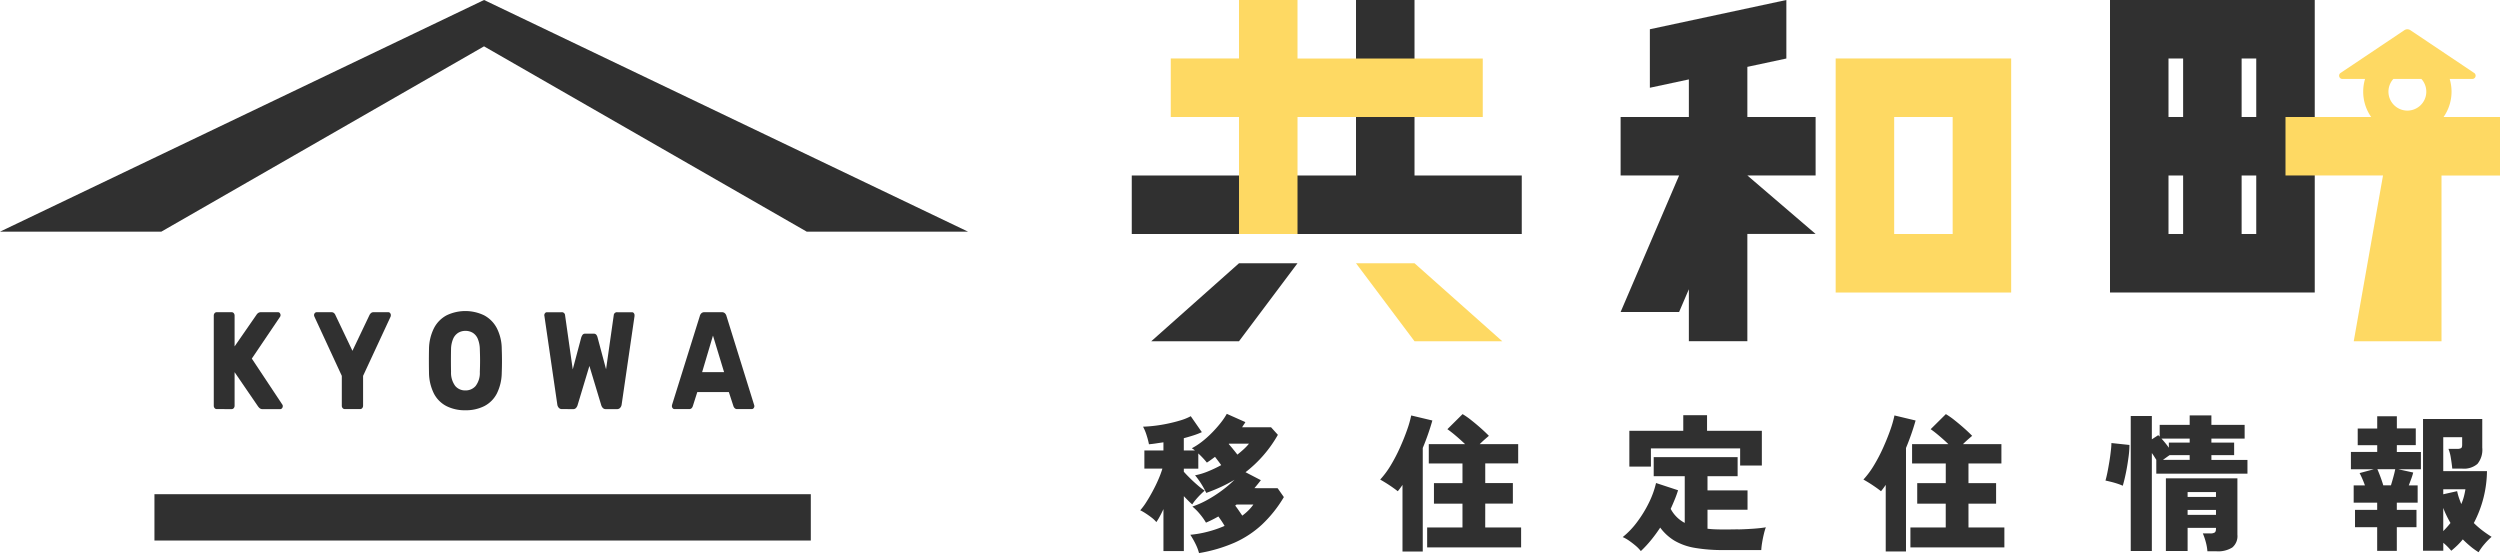
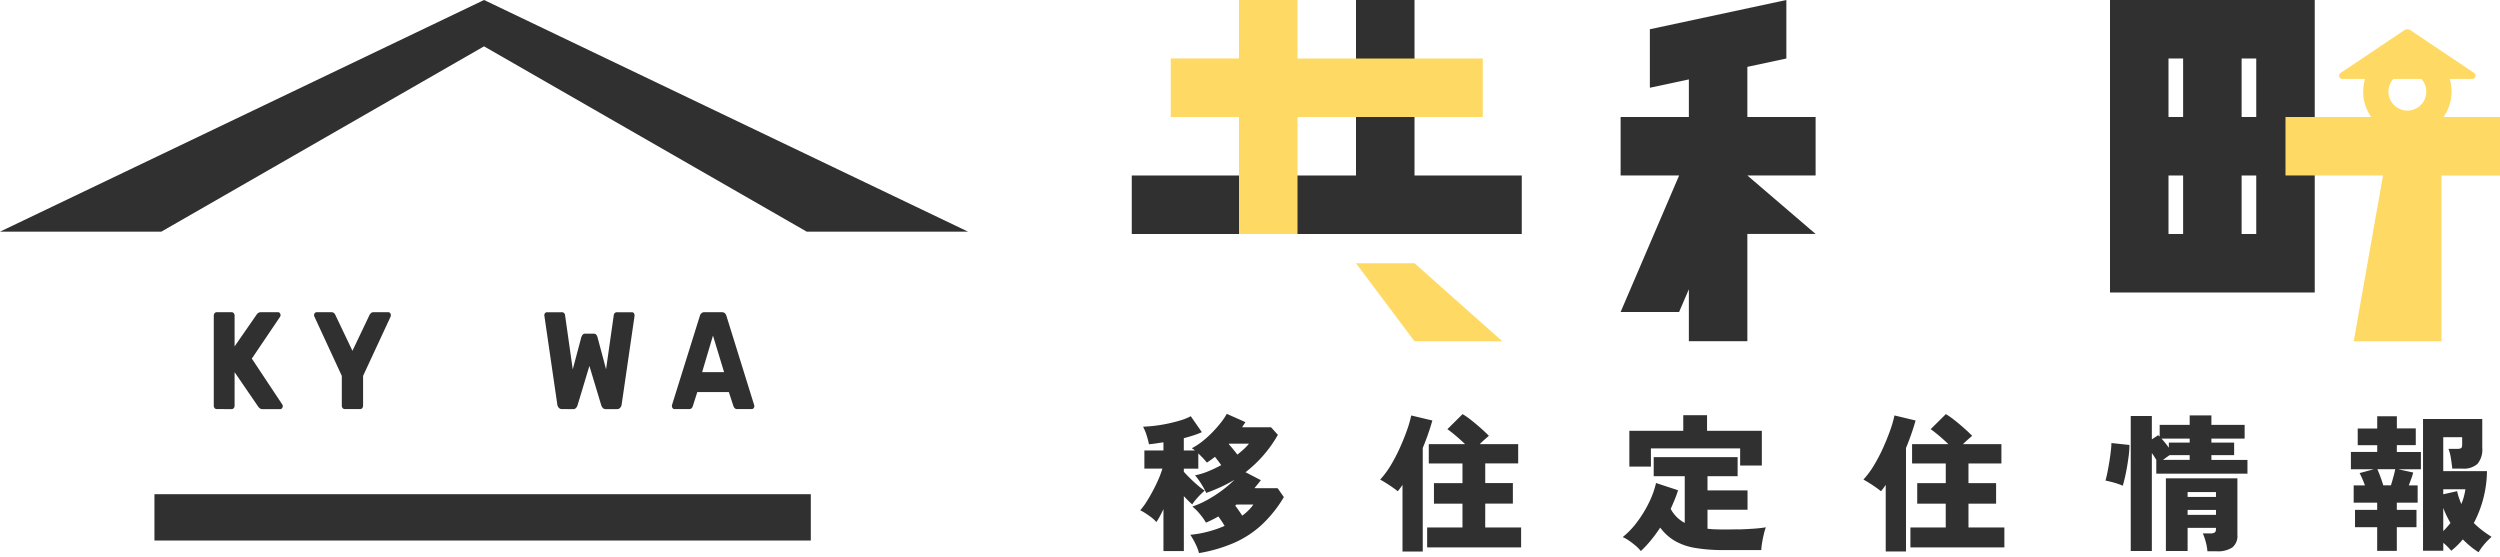
<svg xmlns="http://www.w3.org/2000/svg" width="296" height="66" viewBox="0 0 296 66">
  <g id="logo" transform="translate(-2060 -44)">
    <path id="長方形_2082" data-name="長方形 2082" transform="translate(2060 44)" fill="none" d="M0 0h296v66H0z" />
    <path id="sub" d="M2234.589 107.108a12.981 12.981 0 01-.49 1.715q-.351 1-.84 2.089a19.4 19.4 0 01-1.084 2.082 10.352 10.352 0 01-1.26 1.705q.508.282 1.075.656c.379.251.714.492 1.007.725a8.607 8.607 0 00.559-.752v7.889h2.4v-12.26a29.044 29.044 0 001.137-3.253zm-18.567 8.607q.21-.246.4-.481t.367-.463l-1.819-.945a14.759 14.759 0 003.832-4.426l-.806-.892h-3.428a3.488 3.488 0 01.193-.306 3.16 3.16 0 00.193-.307l-2.2-.979a8.246 8.246 0 01-.743 1.093 14.44 14.44 0 01-1.033 1.162 11.715 11.715 0 01-1.179 1.05 7.91 7.91 0 01-1.191.77 1.961 1.961 0 01.368.262h-1.312V109.8q.593-.157 1.136-.332a8.92 8.92 0 001-.384l-1.313-1.889a6.345 6.345 0 01-1.172.481 18.253 18.253 0 01-3.052.647c-.518.063-.995.1-1.426.113a5.535 5.535 0 01.429 1.04 9.14 9.14 0 01.272 1.042c.266-.024.543-.055.83-.1s.579-.084.884-.131v.962h-2.257v2.151h2.135a11.219 11.219 0 01-.482 1.295c-.2.467-.431.933-.682 1.4s-.5.9-.752 1.286a7.2 7.2 0 01-.709.953 5.478 5.478 0 01.629.359q.367.236.719.508a3.248 3.248 0 01.559.533 6.367 6.367 0 00.394-.647q.219-.4.447-.892v4.967h2.415v-6.502q.262.28.515.533c.169.17.328.319.481.447a4.838 4.838 0 01.4-.543q.264-.315.56-.612c.2-.2.368-.356.508-.472a8.736 8.736 0 01-.778-.6q-.466-.395-.919-.84t-.768-.8v-.368h1.713v-1.8q.3.28.561.559t.454.525q.245-.157.49-.333t.473-.35l.367.481c.129.169.249.335.368.5a15.43 15.43 0 01-1.567.743 7.9 7.9 0 01-1.53.464 8.91 8.91 0 01.727 1 11.163 11.163 0 01.6 1.084q.928-.332 1.758-.717a16.33 16.33 0 001.584-.84 13.554 13.554 0 01-1.461 1.251 15.048 15.048 0 01-1.732 1.12 10.635 10.635 0 01-1.792.8 6.2 6.2 0 01.874.874 7.17 7.17 0 01.735 1.033 14.288 14.288 0 001.468-.734c.116.162.244.344.377.542s.253.39.358.577a13.143 13.143 0 01-2.012.691 12.583 12.583 0 01-2.046.359 9.825 9.825 0 01.614 1.076 5.636 5.636 0 01.418 1.093 17.937 17.937 0 004.2-1.233 11.878 11.878 0 003.244-2.135 14.86 14.86 0 002.6-3.262l-.734-1.049zm-2.519-4.61a24.627 24.627 0 00-.526-.621l.054-.035h2.345a5.444 5.444 0 01-.6.639q-.35.323-.77.656c-.146-.197-.316-.41-.506-.638zm1.82 7.233a6.412 6.412 0 01-.734.63c-.13-.186-.269-.39-.42-.612s-.293-.414-.42-.577l.157-.123h1.994a5.189 5.189 0 01-.577.683zm47.646-7.329h10.565v2.029h2.57v-4.111h-6.489v-1.854h-2.815v1.854h-6.384v4.233h2.554zm98.413 9.69a9.96 9.96 0 01-.98-.856 13.515 13.515 0 001.557-6.14h-5.177v-4.023h2.239v.892c0 .21-.041.345-.122.4a.842.842 0 01-.455.087h-1.048a4.835 4.835 0 01.287 1.093q.114.691.167 1.251h1.206a2.445 2.445 0 001.775-.559 2.643 2.643 0 00.57-1.924v-3.393h-7.014v15.6h2.4v-.945a7.267 7.267 0 01.944.945q.367-.3.718-.639a8.286 8.286 0 00.647-.709q.437.438.9.822a8.535 8.535 0 00.971.7 6.471 6.471 0 01.725-1 8.141 8.141 0 01.813-.822q-.599-.379-1.123-.779zm-4.6.1v-2.746a9.334 9.334 0 00.394.918q.217.446.463.866a10.856 10.856 0 01-.858.963zm2.44-4.076a5.819 5.819 0 01-.306.875 16.838 16.838 0 01-.272-.727 6.479 6.479 0 01-.219-.8l-1.643.368v-.594h2.624a8.661 8.661 0 01-.185.884zm-115.868.822h3.271v-2.431h-3.271v-2.327h3.9V110.5h-4.554q.281-.28.568-.534c.194-.169.365-.317.517-.446q-.35-.366-.909-.865t-1.156-.971a9.045 9.045 0 00-1.049-.736l-1.8 1.785q.453.315 1.022.8t1.076.971h-4.3v2.291h3.989v2.327h-3.377v2.431h3.377v2.816h-4.182v2.361h11.124v-2.361h-4.25zm29.954 3.044c-.606.011-1.179.018-1.714.018q-.525 0-1.007-.018a10.434 10.434 0 01-.918-.071v-2.248h4.74v-2.292h-4.74V114.3h3.567v-2.257h-9.936v2.257h3.674v5.528a3.958 3.958 0 01-1.663-1.662q.246-.54.472-1.093c.153-.367.286-.737.4-1.111l-2.607-.856a10.76 10.76 0 01-.856 2.361 14.153 14.153 0 01-1.391 2.264 9.521 9.521 0 01-1.7 1.776 4.423 4.423 0 01.77.437q.4.28.778.6a4.332 4.332 0 01.6.621 13.659 13.659 0 001.224-1.32 16.907 16.907 0 001.068-1.461 5.888 5.888 0 001.688 1.548 7.121 7.121 0 002.388.849 19.29 19.29 0 003.447.262h4.442a8.047 8.047 0 01.106-.9c.058-.355.129-.7.21-1.031a6.269 6.269 0 01.227-.762c-.418.071-.918.126-1.495.166s-1.171.069-1.776.084zm44.11-9.237c-.046.4-.1.817-.175 1.259s-.146.86-.226 1.252-.157.708-.228.952q.261.053.647.15c.256.063.51.136.761.218a5.763 5.763 0 01.639.246c.046-.141.114-.388.2-.744s.175-.772.264-1.251.162-.965.227-1.46a10.8 10.8 0 00.1-1.374l-2.133-.227a8.9 8.9 0 01-.078.986zm11.912.456h2.693v-1.487h-2.693v-.472h3.936v-1.627h-3.936v-1.12h-2.571v1.12h-3.552v1.4a.473.473 0 00-.087-.1 1.633 1.633 0 01-.088-.078l-.752.489v-2.763h-2.5v15.987h2.5v-11.6c.093.128.184.262.272.4s.172.273.254.4V114h10.794v-1.627h-4.268zm-2.571.559h-3.167l.4-.288c.138-.099.268-.189.385-.271h2.379zm0-2.047h-2.467v.612c-.127-.186-.268-.373-.419-.559s-.3-.361-.455-.525h3.342zm-2.817 12.839h2.572v-2.746h3.359v.1c0 .233-.053.385-.157.455a.935.935 0 01-.507.106h-.892a7.46 7.46 0 01.35 1.023 5.77 5.77 0 01.192 1.093h1.084a3.157 3.157 0 001.855-.446 1.748 1.748 0 00.612-1.513v-6.683h-8.467zm2.572-6.979h3.359v.577h-3.359zm0 2.116h3.359v.578h-3.359zm24.775-7.679h2.24v-1.976h-2.24V107.2h-2.326v1.452h-2.309v1.976h2.309v.8h-3.115v2.047h2.729l-1.7.455c.093.175.2.393.314.656s.223.528.315.8h-1.33v2.047h2.782v.856h-2.624v2.047h2.624v2.8h2.326v-2.8h2.328v-2.047h-2.328v-.856h2.467v-2.047h-1.05c.093-.246.189-.5.289-.77a7.053 7.053 0 00.235-.752l-1.766-.385h2.676v-2.049h-2.852zm-.421 3.8c-.091.339-.186.659-.279.962h-.909q-.122-.419-.324-.971c-.135-.368-.26-.679-.375-.936h2.116q-.088.441-.23.949zm-50.3 3.131h3.271v-2.431h-3.271v-2.327h3.9v-2.29h-4.548c.185-.186.376-.364.568-.534s.365-.317.516-.446q-.349-.366-.909-.865t-1.155-.971a9.045 9.045 0 00-1.049-.736l-1.8 1.785q.456.315 1.024.8c.379.321.737.645 1.076.971h-4.3v2.291h3.989v2.327h-3.38v2.431h3.376v2.816h-4.182v2.361h11.125v-2.361h-4.25zm-8.763-10.443a12.921 12.921 0 01-.49 1.715q-.352 1-.841 2.089a19.276 19.276 0 01-1.085 2.082 10.308 10.308 0 01-1.259 1.705c.339.188.7.406 1.075.656s.716.492 1.007.725a8.608 8.608 0 00.559-.752v7.889h2.4v-12.257a29.2 29.2 0 001.137-3.253z" transform="translate(-7.501 -13.917)" fill="#303030" />
    <g id="main" transform="translate(2194 44)">
      <path id="パス_1597" data-name="パス 1597" d="M2233.478 80.779V60h-6.927v20.779H2200v6.926h46.176v-6.926z" transform="translate(-2200 -60)" fill="#303030" />
-       <path id="パス_1598" data-name="パス 1598" d="M2202 96.235h10.389l6.927-9.235h-6.927z" transform="translate(-2199.691 -55.831)" fill="#303030" />
      <path id="パス_1599" data-name="パス 1599" d="M2273.088 80.779v-6.926h-8.081v-5.937l4.618-.989V60l-16.161 3.463v6.927l4.618-.989v4.452H2250v6.926h6.926L2250 96.941h6.926l1.155-2.694v6.153h6.926V87.7h8.081l-8.081-6.926h8.081z" transform="translate(-2192.12 -60)" fill="#303030" />
      <path id="パス_1600" data-name="パス 1600" d="M2232.86 91.169h-6.927l6.927 9.235h10.39zm8.081-24.242h-21.934V60h-6.927v6.926H2204v6.926h8.081v13.854h6.927V73.853h21.934z" transform="translate(-2199.382 -60)" fill="#fed963" />
      <path id="パス_1601" data-name="パス 1601" d="M2317.316 60H2300v34.632h24.242V60zm-10.39 6.926h1.732v6.926h-1.732zm0 13.853h1.732v6.926h-1.732zm10.39 6.926h-1.732v-6.926h1.732zm0-13.853h-1.732v-6.926h1.732z" transform="translate(-2184.176 -60)" fill="#303030" />
-       <path id="パス_1602" data-name="パス 1602" d="M2285.853 66H2272v27.706h20.779V66zm0 20.779h-6.926V72.926h6.926z" transform="translate(-2188.657 -59.074)" fill="#fed963" />
      <path id="パス_1603" data-name="パス 1603" d="M2336.716 73.39a5.243 5.243 0 00.944-3.006 5.308 5.308 0 00-.22-1.5h2.686a.387.387 0 00.212-.709l-7.553-5.064a.636.636 0 00-.71 0l-7.554 5.064a.387.387 0 00.212.709h2.686a5.307 5.307 0 00-.219 1.5 5.242 5.242 0 00.943 3.006H2318v6.926h11.545l-3.464 19.625h10.39V80.316h6.926V73.39zm-5.943-4.508h3.315a2.241 2.241 0 11-3.315 0z" transform="translate(-2181.397 -59.537)" fill="#fed963" />
    </g>
    <g id="emblem" transform="translate(0 2)">
      <path id="長方形_635" data-name="長方形 635" transform="translate(2078.286 100.514)" fill="#303030" d="M0 0h77.714v5.486H0z" />
      <g id="グループ_1368" data-name="グループ 1368" transform="translate(2085.313 78.826)">
        <g id="グループ_1366" data-name="グループ 1366" fill="#303030">
          <path id="パス_1604" data-name="パス 1604" d="M2090.349 85.623a.316.316 0 01-.251-.115.434.434 0 01-.1-.295V74.562a.434.434 0 01.1-.295.316.316 0 01.251-.115h1.763a.316.316 0 01.251.115.44.44 0 01.1.295V78.2l2.588-3.736a.745.745 0 01.188-.206.556.556 0 01.356-.106h2.014a.258.258 0 01.21.106.379.379 0 01.084.238.338.338 0 01-.057.2l-3.343 4.948 3.609 5.44a.3.3 0 01.056.2.36.36 0 01-.091.238.266.266 0 01-.2.106h-2.084a.527.527 0 01-.384-.131 1.345 1.345 0 01-.176-.2l-2.77-4.047v3.966a.44.44 0 01-.1.295.316.316 0 01-.251.115z" transform="translate(-2090 -74.013)" />
          <path id="パス_1605" data-name="パス 1605" d="M2104.453 85.623a.324.324 0 01-.245-.115.418.418 0 01-.1-.295V81.69l-3.244-7.013-.028-.09a.261.261 0 01-.015-.09.361.361 0 01.091-.238.28.28 0 01.218-.106h1.748a.432.432 0 01.328.123.557.557 0 01.147.221l2.014 4.227 2.014-4.227a.77.77 0 01.161-.221.434.434 0 01.328-.123h1.749a.257.257 0 01.21.106.379.379 0 01.084.238.445.445 0 01-.007.09.632.632 0 01-.021.09l-3.258 7.013v3.524a.44.44 0 01-.1.295.32.32 0 01-.253.115z" transform="translate(-2088.951 -74.013)" />
-           <path id="パス_1606" data-name="パス 1606" d="M2117.575 85.749a4.827 4.827 0 01-2.237-.49 3.458 3.458 0 01-1.483-1.476 5.638 5.638 0 01-.588-2.473q-.014-.7-.014-1.4t.014-1.42a5.658 5.658 0 01.594-2.473 3.583 3.583 0 011.49-1.509 5.128 5.128 0 014.441 0 3.615 3.615 0 011.5 1.509 5.46 5.46 0 01.588 2.473q.027.718.027 1.42t-.027 1.4a5.665 5.665 0 01-.588 2.473 3.456 3.456 0 01-1.483 1.476 4.83 4.83 0 01-2.234.49zm0-2.35a1.547 1.547 0 001.21-.523 2.541 2.541 0 00.5-1.664q.029-.718.028-1.355t-.028-1.322a3.367 3.367 0 00-.244-1.248 1.535 1.535 0 00-.594-.71 1.636 1.636 0 00-.867-.228 1.612 1.612 0 00-.853.228 1.575 1.575 0 00-.6.71 3.285 3.285 0 00-.251 1.248q-.013.685-.013 1.322t.013 1.355a2.619 2.619 0 00.5 1.664 1.526 1.526 0 001.199.524z" transform="translate(-2087.786 -74)" />
          <path id="パス_1607" data-name="パス 1607" d="M2127.546 85.623a.473.473 0 01-.378-.164.71.71 0 01-.167-.377l-1.525-10.47a.162.162 0 01-.014-.065V74.5a.361.361 0 01.091-.238.265.265 0 01.2-.106h1.734a.379.379 0 01.434.36l.909 6.407 1.007-3.785a1.287 1.287 0 01.14-.286.35.35 0 01.322-.156h1.007a.368.368 0 01.336.156.913.913 0 01.125.286l1.007 3.769.909-6.391a.38.38 0 01.433-.36h1.734a.258.258 0 01.21.106.379.379 0 01.084.238v.115l-1.525 10.47a.7.7 0 01-.168.377.468.468 0 01-.377.164h-1.329a.452.452 0 01-.364-.148.843.843 0 01-.167-.278l-1.413-4.686-1.412 4.686a.9.9 0 01-.162.278.428.428 0 01-.356.148z" transform="translate(-2086.329 -74.013)" />
          <path id="パス_1608" data-name="パス 1608" d="M2139.616 85.623a.264.264 0 01-.2-.106.357.357 0 01-.09-.238.718.718 0 01.014-.148l3.288-10.52a.674.674 0 01.174-.319.484.484 0 01.37-.139h2.07a.49.49 0 01.371.139.683.683 0 01.175.319l3.272 10.52a.368.368 0 01.028.148.359.359 0 01-.091.238.276.276 0 01-.216.106h-1.721a.387.387 0 01-.314-.123.634.634 0 01-.134-.221l-.545-1.672h-3.735l-.532 1.672a.66.66 0 01-.125.221.405.405 0 01-.335.123zm3.287-4.375h2.6l-1.315-4.326z" transform="translate(-2085.085 -74.013)" />
        </g>
      </g>
      <path id="パス_1613" data-name="パス 1613" d="M2117.313 40L2060 67.429h19.1l38.209-21.943 38.209 21.943h19.1z" transform="translate(0 2)" fill="#303030" />
    </g>
  </g>
</svg>